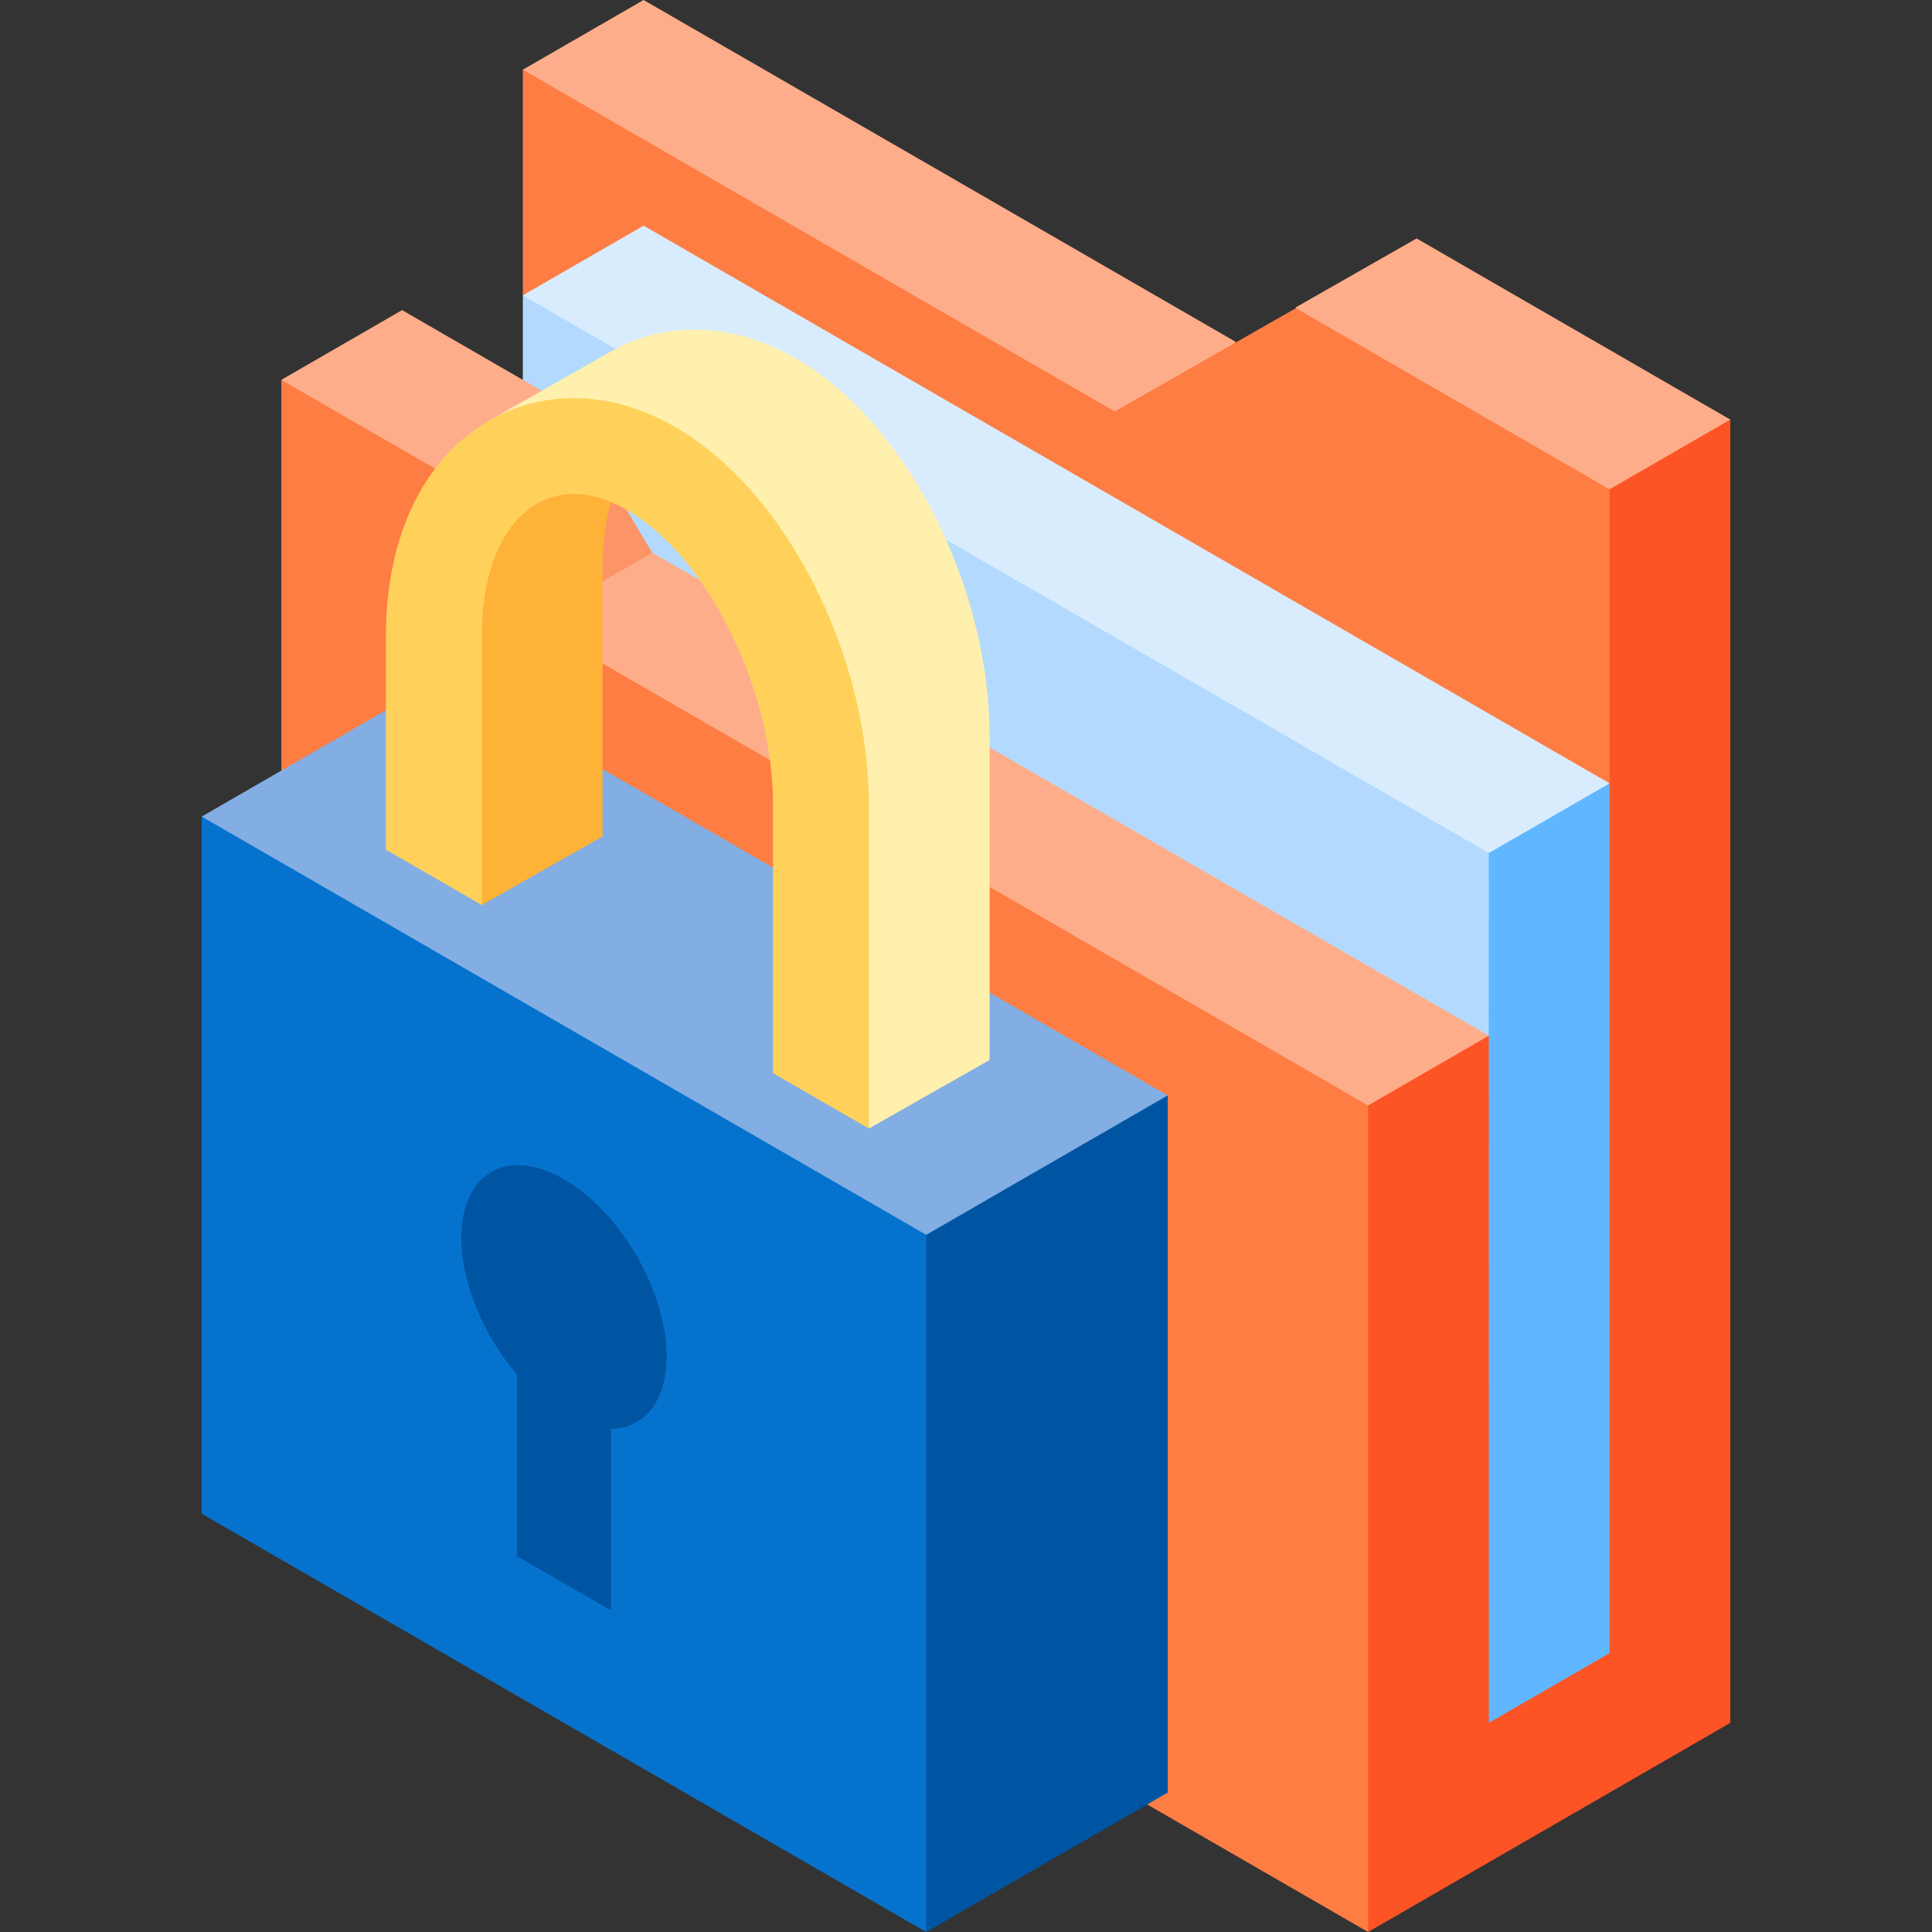
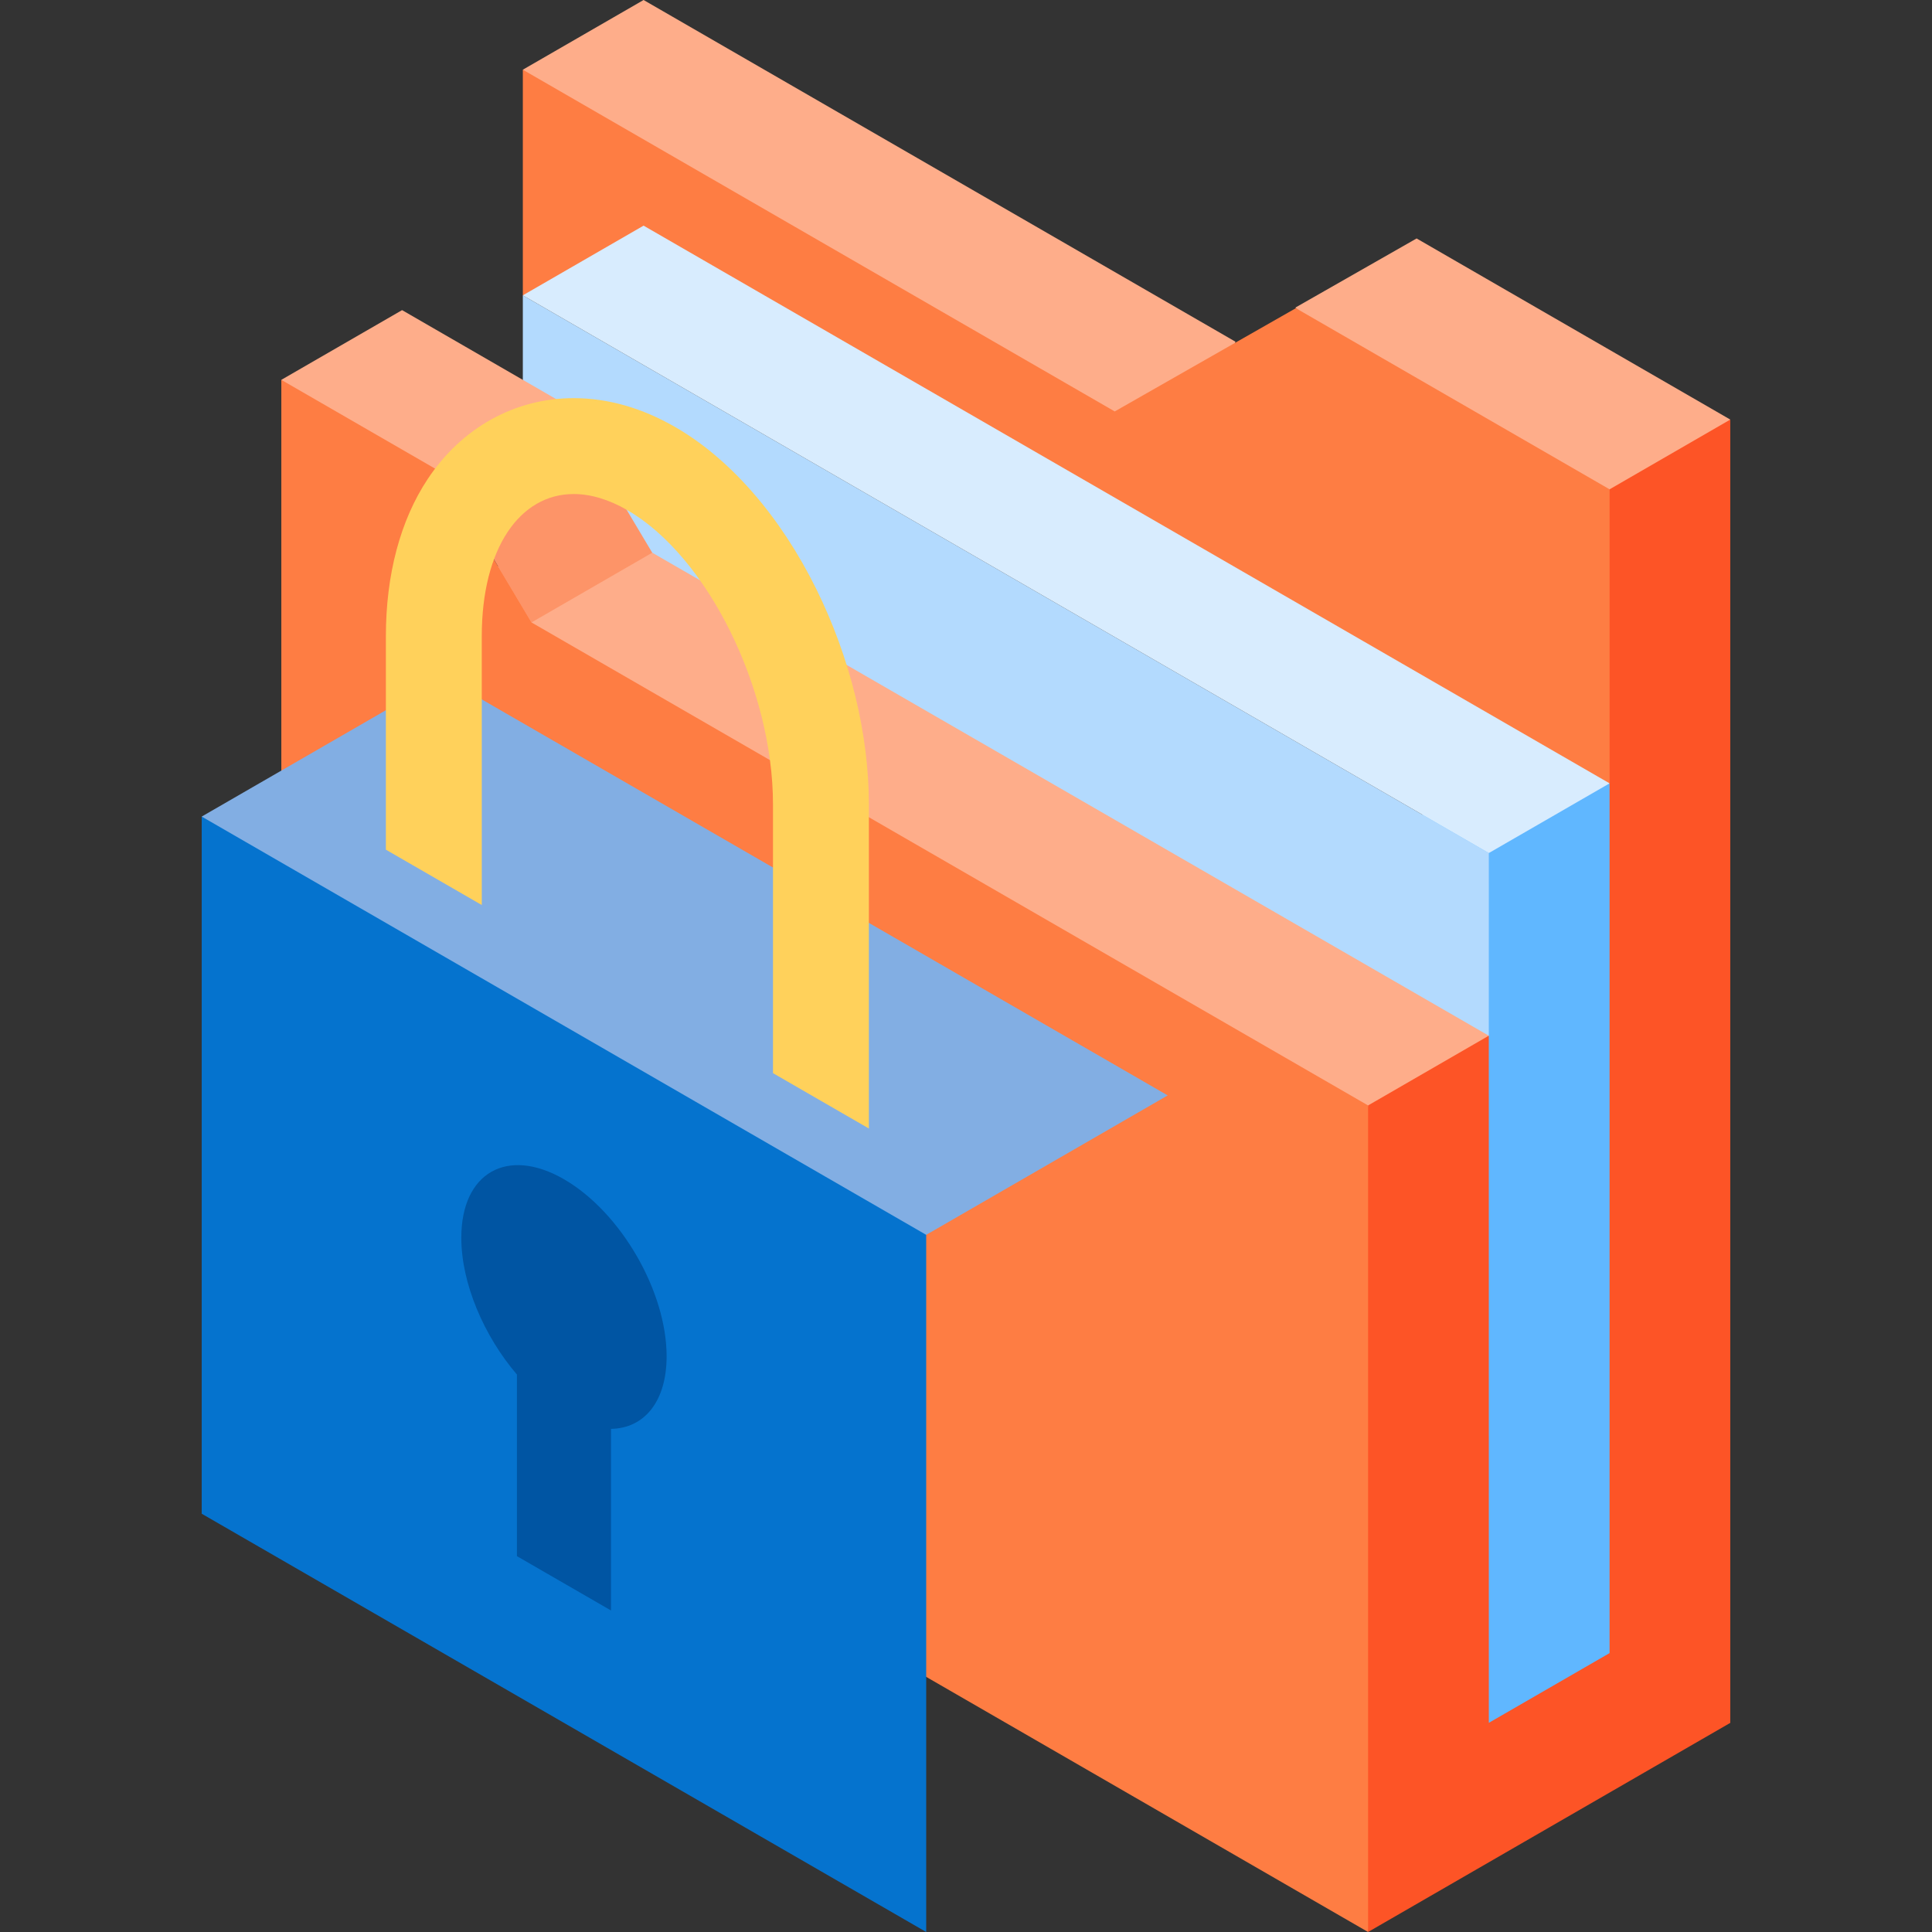
<svg xmlns="http://www.w3.org/2000/svg" width="52" height="52" viewBox="0 0 52 52" fill="none">
  <rect x="0" y="0" width="52" height="52" fill="#333333" stroke="none" />
  <path d="M46.571 11.293L43.322 15.051L34.879 8.295L34.868 8.277L38.128 6.418L46.571 11.293Z" fill="#FEAD8A" />
  <path d="M31.925 12.765L17.322 5.156L14.072 1.876L17.322 0L33.253 9.197L31.925 12.765Z" fill="#FEAD8A" />
  <path d="M34.878 8.295L30.003 11.074L14.072 1.876V7.949L45.475 23.654L43.322 13.17L34.878 8.295Z" fill="#FE7D43" />
  <path d="M38.262 21.416L43.322 21.084L45.229 45.068L39.519 47.628L38.262 21.416Z" fill="#60B7FF" />
-   <path d="M14.072 7.949V31.629L40.071 27.876L40.072 22.96L18.633 8.356L14.072 7.949Z" fill="#B3DAFE" />
+   <path d="M14.072 7.949V31.629L40.071 27.876L40.072 22.96L14.072 7.949Z" fill="#B3DAFE" />
  <path d="M40.072 22.96L14.072 7.949L17.322 6.073L43.322 21.084L40.072 22.96Z" fill="#D8ECFE" />
  <path d="M40.071 27.876L37.451 33.236L9.469 16.356L15.975 14.517L17.555 14.876L40.071 27.876Z" fill="#FEAD8A" />
  <path d="M17.555 14.876L17.322 15.011L14.305 16.753L14.072 16.362L11.901 12.723L14.072 11.469L15.151 10.846L17.555 14.876Z" fill="#FD9468" />
  <path d="M10.822 8.347L7.571 10.224L11.654 14.517L14.636 12.445L15.151 10.847L10.822 8.347Z" fill="#FEAD8A" />
  <path d="M11.901 12.723L14.305 16.753L36.822 29.753L39.493 40.059L36.822 52L7.572 35.112V10.224L11.901 12.723Z" fill="#FE7D43" />
-   <path d="M22.577 30.841L31.429 29.483V48.247L24.929 52L22.577 30.841Z" fill="#0055A3" />
  <path d="M5.429 21.978V40.742L24.929 52V28.029L5.429 21.978Z" fill="#0573CE" />
  <path d="M11.929 18.225L5.429 21.978L24.929 33.236L31.429 29.483L11.929 18.225Z" fill="#82AEE3" />
  <path d="M17.942 36.504C17.942 34.753 16.705 32.62 15.179 31.739C13.653 30.858 12.416 31.563 12.416 33.314C12.416 34.541 13.024 35.956 13.913 36.996V41.884L16.445 43.346V38.458C17.334 38.445 17.942 37.731 17.942 36.504Z" fill="#0055A3" />
-   <path d="M13.253 11.272L16.436 9.464V9.465C17.116 9.079 17.885 8.872 18.691 8.872C19.611 8.872 20.531 9.134 21.427 9.651C22.905 10.504 24.251 12.05 25.217 14C26.131 15.849 26.636 17.911 26.636 19.805V28.529L23.387 30.374L20.293 14.184L13.253 11.272Z" fill="#FFF0AD" />
-   <path d="M16.445 13.512C16.298 14.021 16.217 14.614 16.217 15.28V22.514L12.967 24.359L11.653 14.794L15.586 11.951L16.445 13.512Z" fill="#FEB237" />
  <path d="M15.441 13.297C15.889 13.297 16.376 13.437 16.886 13.731C19.041 14.975 20.805 18.539 20.805 21.65V28.884L23.386 30.374V27.306V21.65C23.386 19.756 22.882 17.695 21.967 15.846C21.001 13.894 19.655 12.349 18.177 11.496C17.281 10.979 16.36 10.716 15.441 10.716C13.861 10.716 12.429 11.51 11.511 12.894C10.775 14.003 10.386 15.466 10.386 17.125V22.869L12.967 24.359V17.125C12.967 14.749 13.995 13.297 15.441 13.297Z" fill="#FFD15B" />
  <path d="M46.571 11.293V46.371L36.822 52V29.753L40.071 27.876L40.072 46.37L43.321 44.494L43.322 44.495V13.17L46.571 11.293Z" fill="#FD5426" />
</svg>